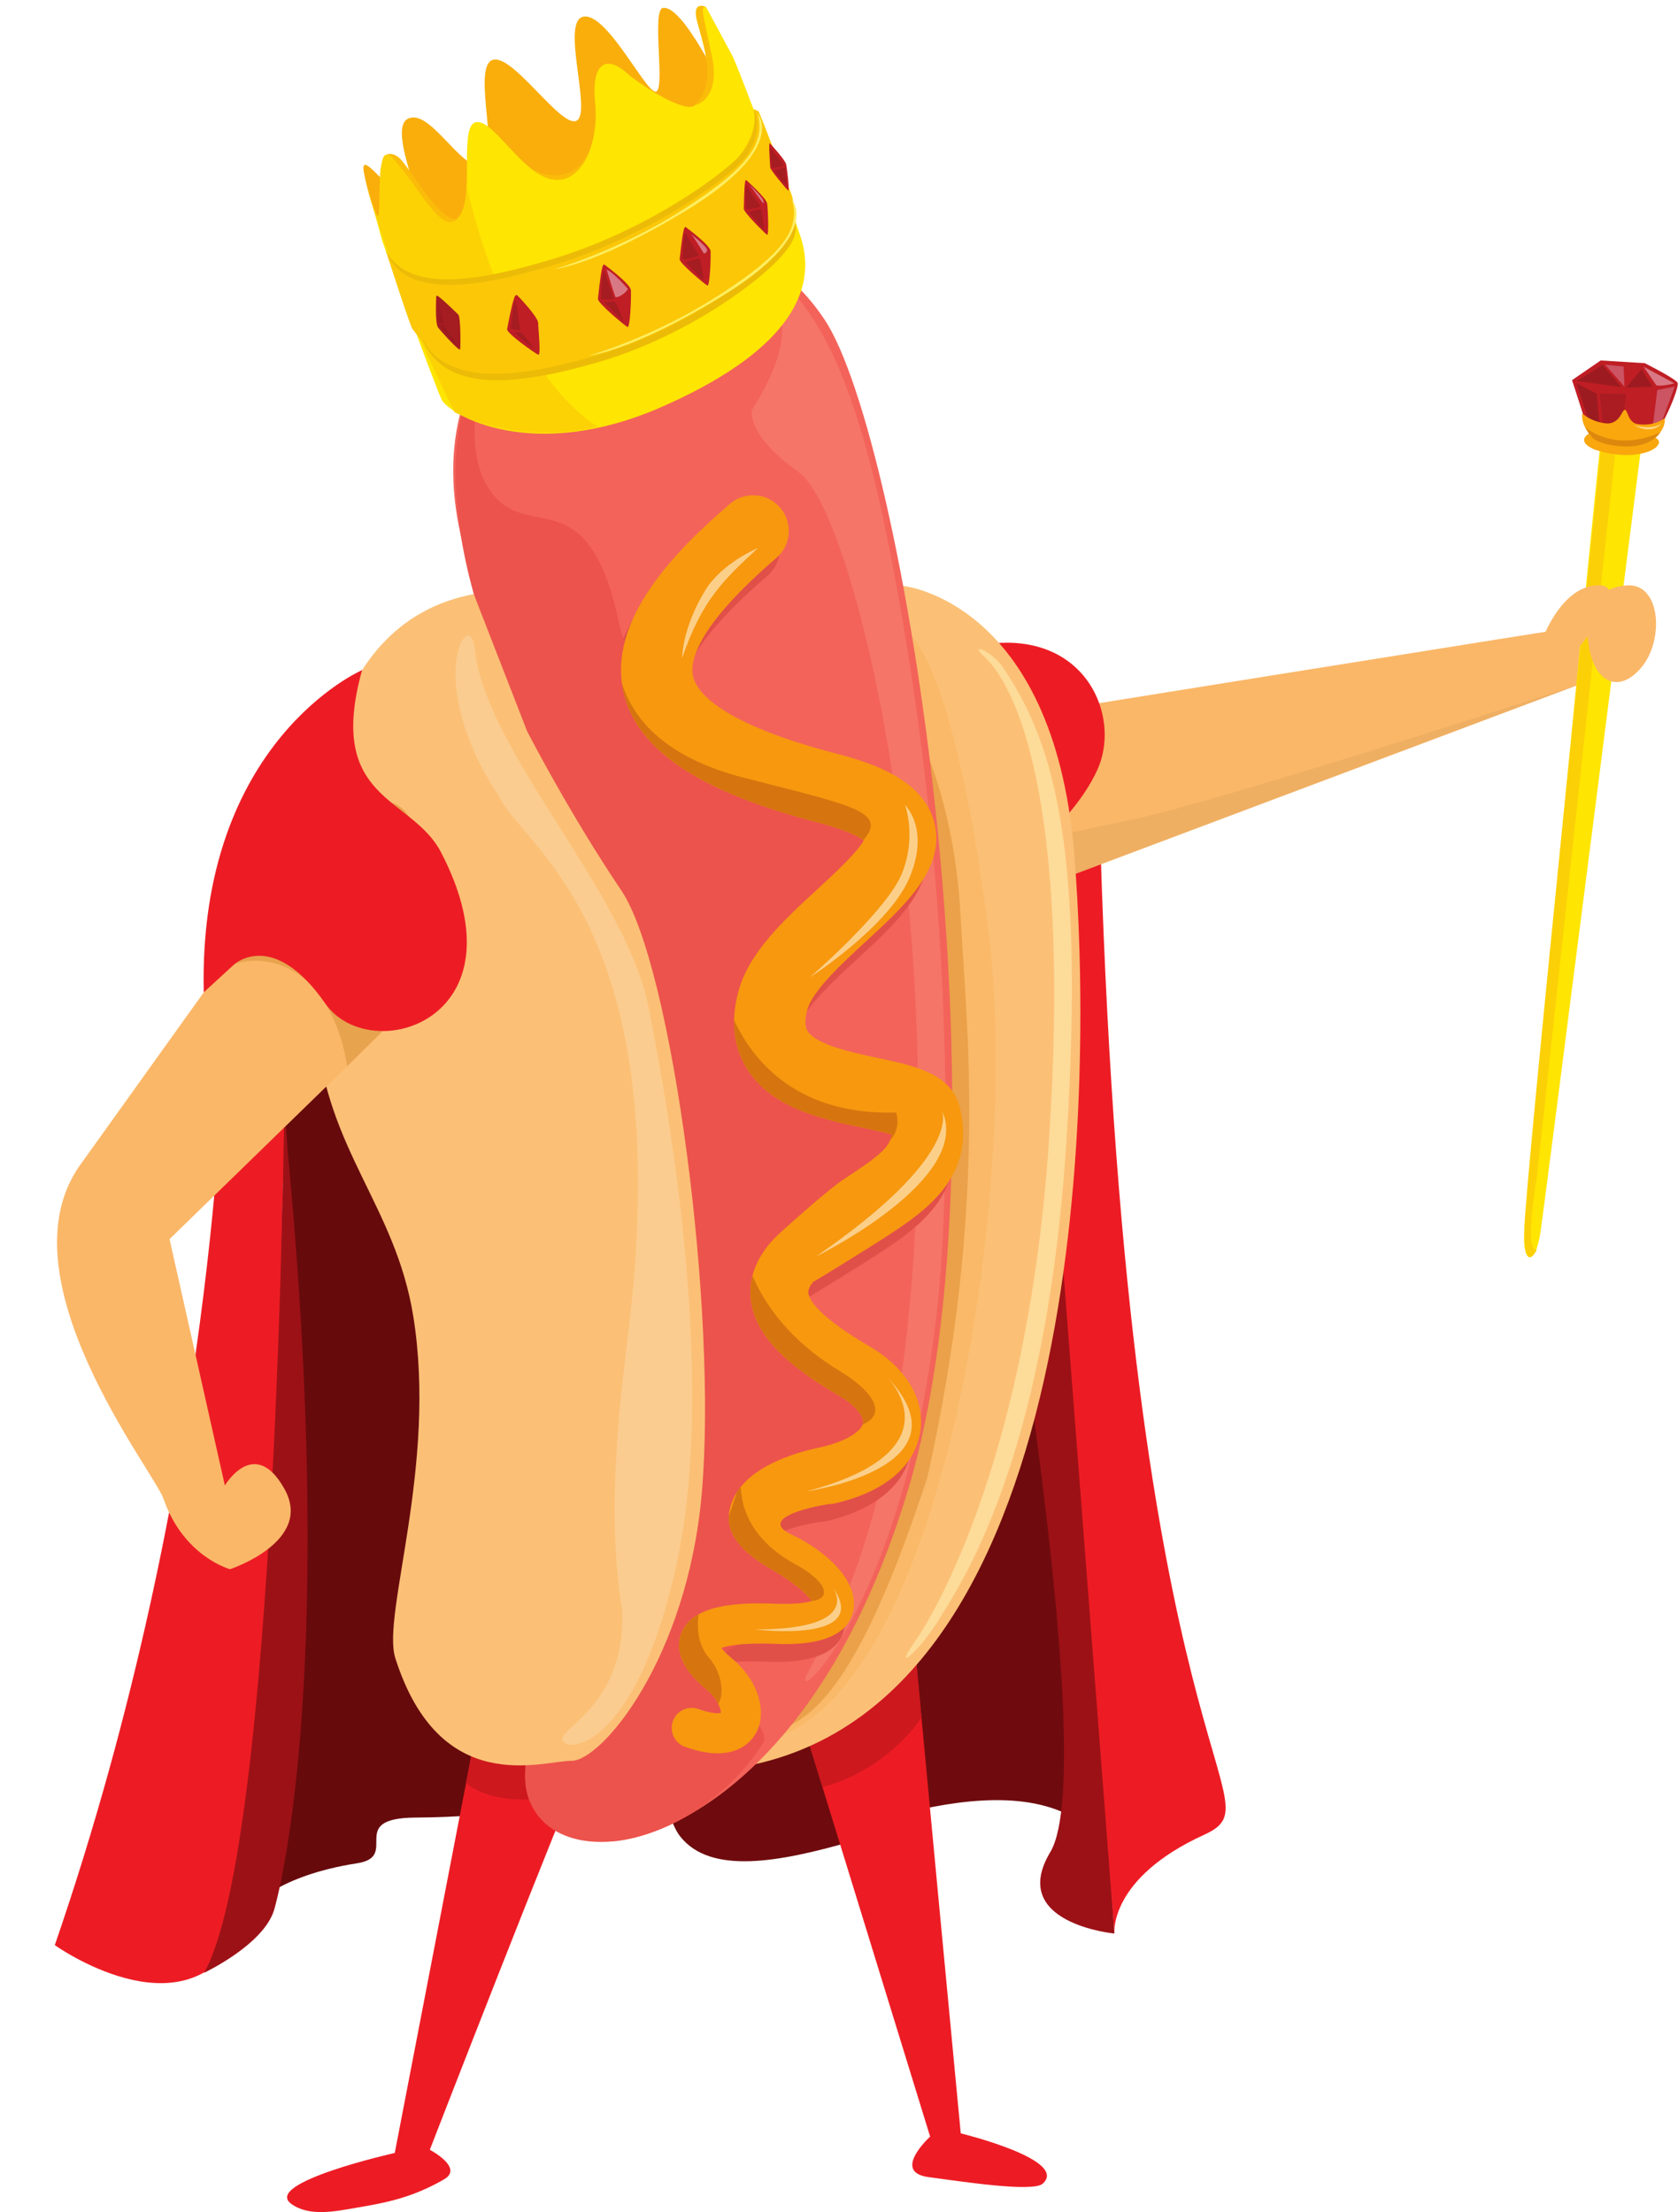
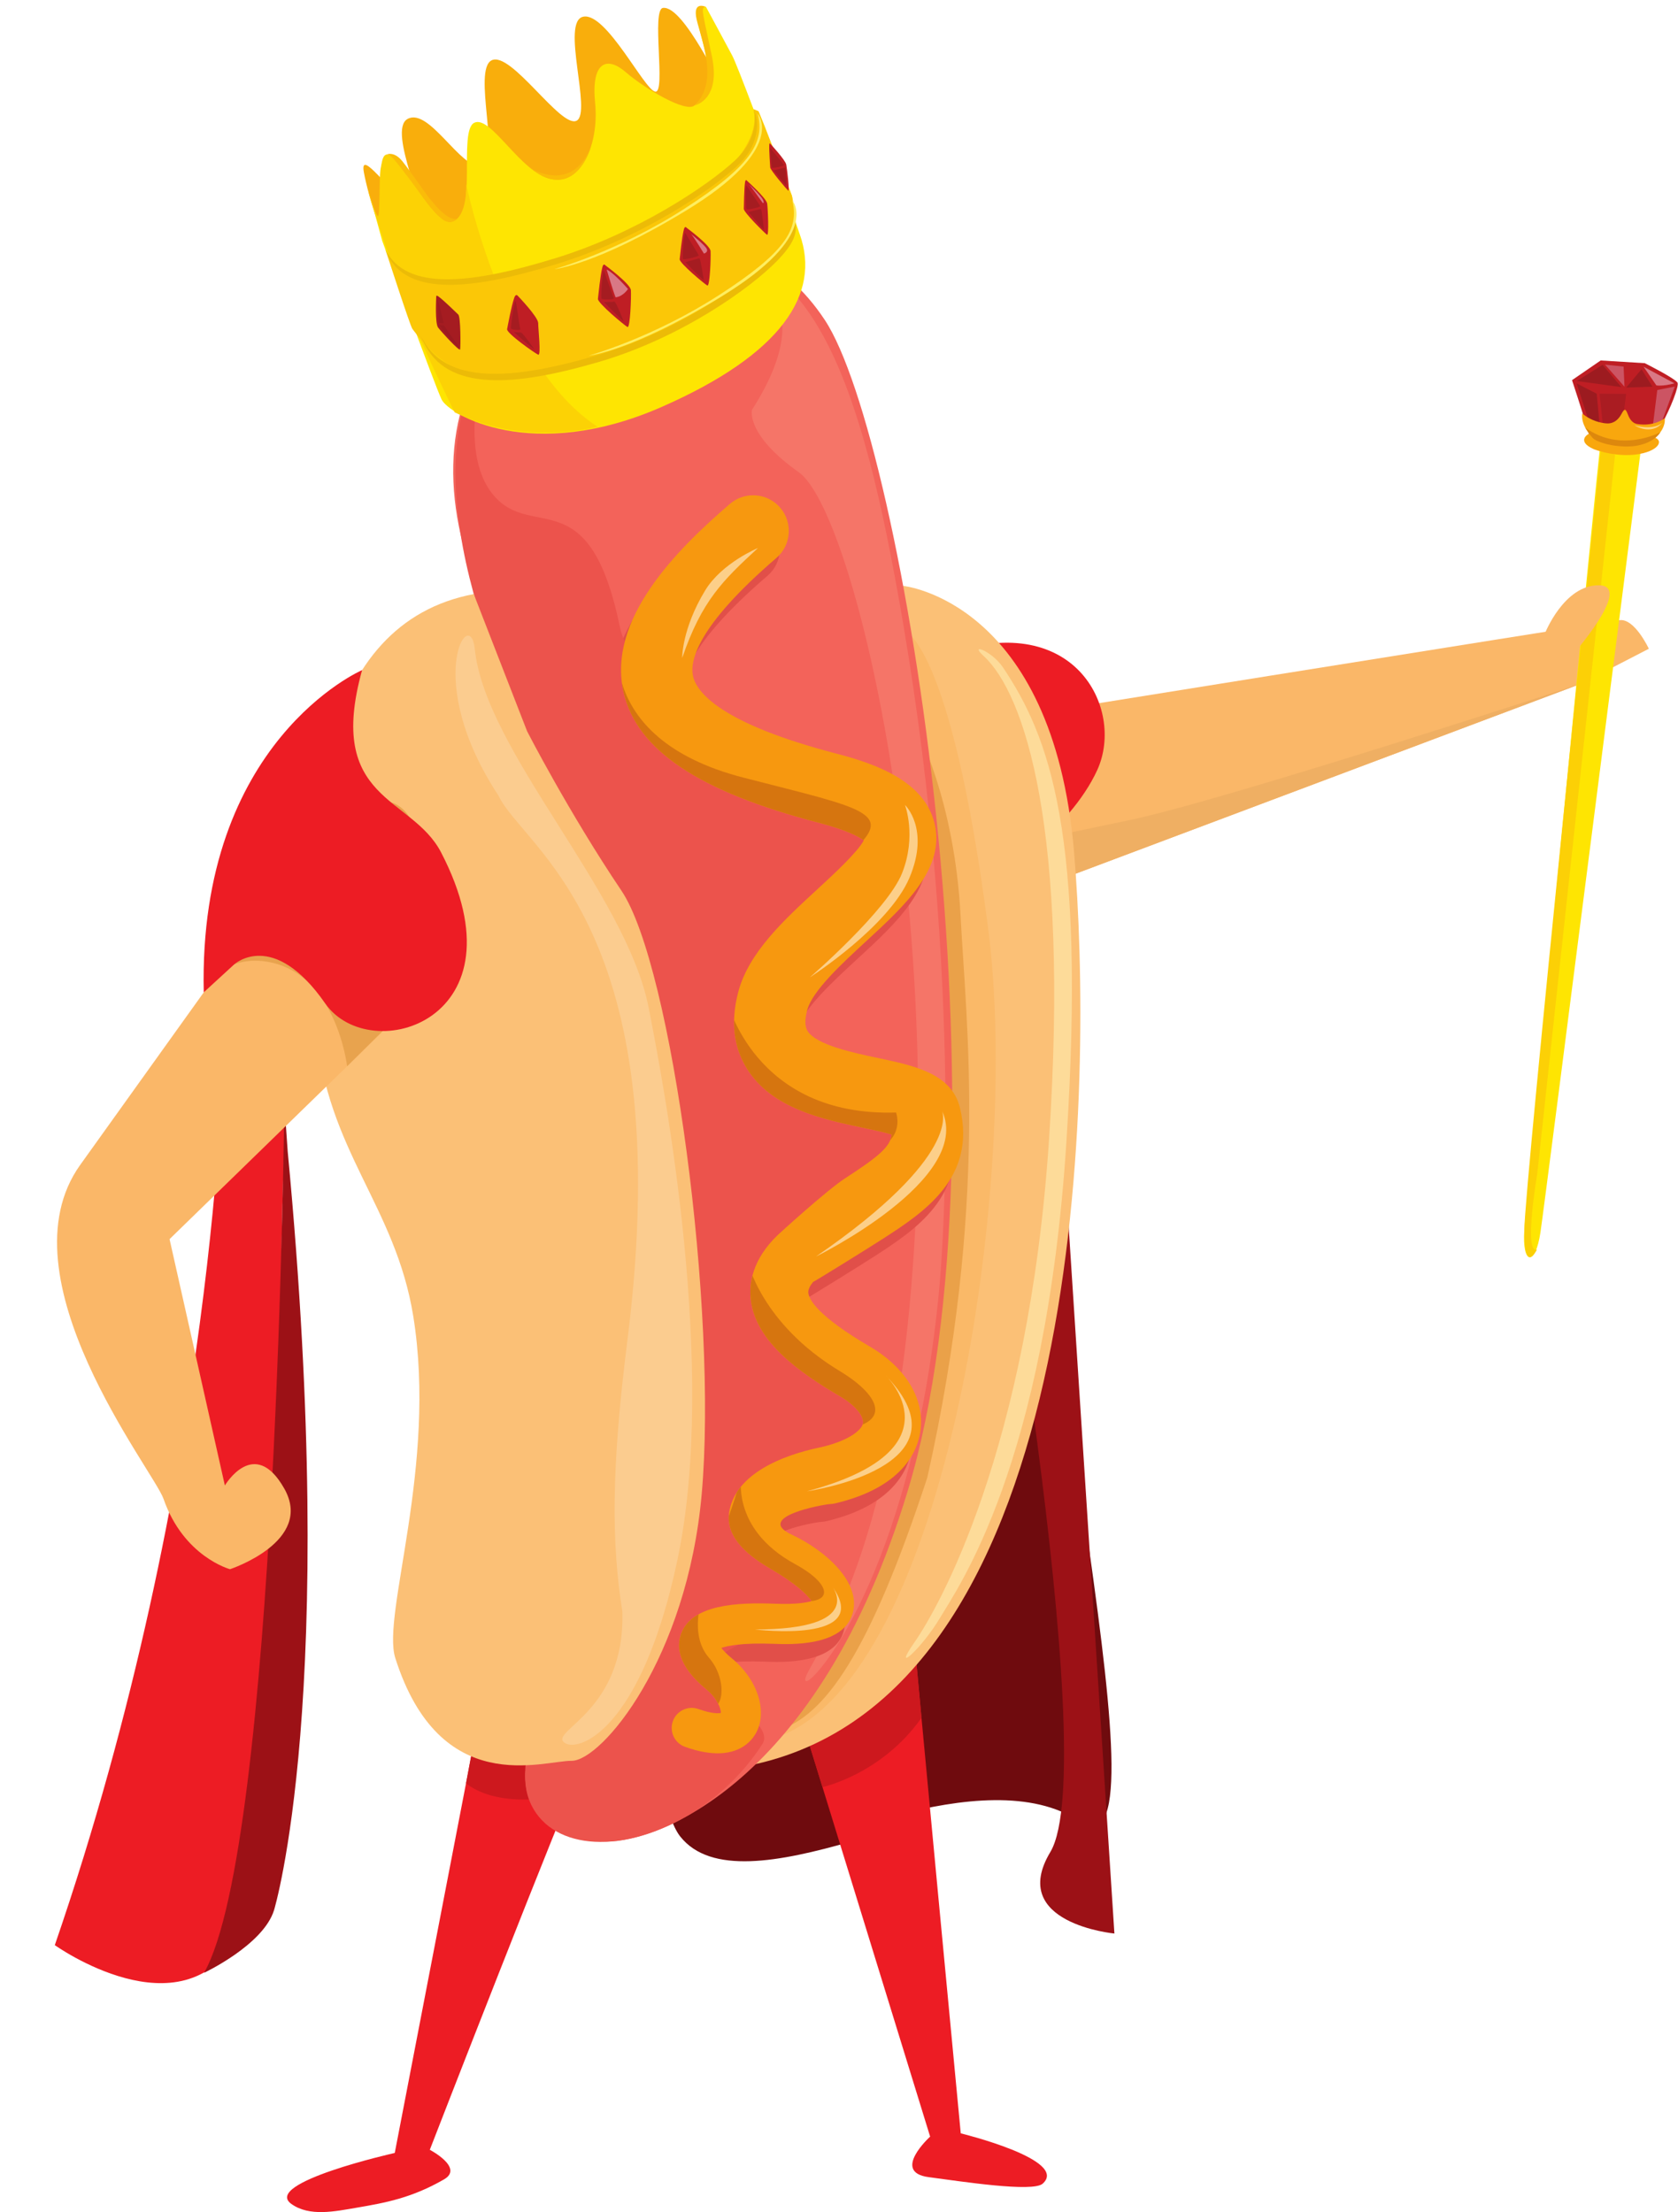
<svg xmlns="http://www.w3.org/2000/svg" height="496.4" preserveAspectRatio="xMidYMid meet" version="1.0" viewBox="-12.3 -1.3 376.6 496.4" width="376.6" zoomAndPan="magnify">
  <defs>
    <clipPath id="a">
      <path d="M 52 382 L 120 382 L 120 495.078 L 52 495.078 Z M 52 382" />
    </clipPath>
    <clipPath id="b">
      <path d="M 127 109 L 204 109 L 204 393 L 127 393 Z M 127 109" />
    </clipPath>
    <clipPath id="c">
      <path d="M 186.059 276.543 C 194.879 270.828 206.953 263.004 203.148 247.293 C 201.289 239.602 192.914 237.836 184.82 236.125 C 179.266 234.953 170.875 233.184 168.926 230.027 C 168.328 229.062 168.305 227.504 168.855 225.391 C 169.988 221.051 176.703 214.867 182.098 209.902 C 190.871 201.828 199.945 193.477 197.418 183.363 C 195.09 174.039 184.453 170.156 175.449 167.816 C 149.355 161.027 144.074 154.027 143.246 150.457 C 142.488 147.188 143.914 139.391 161.945 123.906 C 165.301 121.027 165.684 115.977 162.805 112.625 C 159.926 109.273 154.875 108.891 151.523 111.766 C 139.469 122.117 123.883 137.762 127.66 154.066 C 130.66 167.027 144.566 176.316 171.426 183.301 C 177.883 184.98 180.547 186.508 181.559 187.27 C 180.176 189.926 174.676 194.988 171.266 198.133 C 163.609 205.176 155.695 212.461 153.375 221.348 C 151.676 227.859 152.328 233.609 155.316 238.441 C 160.871 247.426 172.316 249.84 181.516 251.781 C 183.441 252.188 186.074 252.742 187.816 253.262 C 187.566 255.953 184.984 258.172 177.355 263.113 C 173.25 265.773 162.516 275.578 162.273 275.812 C 156.5 281.34 155.789 286.766 156.207 290.344 C 157.312 299.75 167.027 306.621 176.387 312.109 C 179.945 314.191 181.602 316.656 181.398 318.012 C 181.16 319.605 178.172 321.969 172.18 323.391 C 170.344 323.824 153.02 326.883 151.352 338.094 C 150.465 344.066 156.355 348.23 160.855 350.844 C 166.387 354.055 168.93 356.609 169.891 357.961 C 168.754 358.309 166.359 358.75 161.695 358.57 C 153.172 358.242 143.07 358.711 140.594 365.25 C 139.551 368 139.684 372.406 146.238 377.77 C 148.719 379.805 149.516 382.18 149.492 383.074 C 148.996 383.18 147.531 383.305 144.473 382.203 C 142.133 381.363 139.555 382.578 138.715 384.918 C 137.879 387.258 139.094 389.836 141.43 390.676 C 144.629 391.824 147.227 392.207 149.336 392.121 C 154.234 391.926 156.461 389.191 157.32 387.672 C 160.07 382.82 157.754 375.57 151.938 370.809 C 150.754 369.836 150.023 369.047 149.598 368.492 C 150.973 368.004 154.242 367.293 161.352 367.562 C 165.199 367.711 176.906 368.16 179.059 360.738 C 181.055 353.848 173.066 346.652 165.375 343.059 C 156.844 339.07 172.621 336.266 173.934 336.211 C 174.344 336.195 174.762 336.141 175.18 336.039 C 190.215 332.473 193.582 324.422 194.254 319.938 C 195.324 312.781 191.102 305.66 182.961 300.891 C 171.352 294.09 169.305 290.414 169.117 288.828 C 169.027 288.059 169.535 287.164 170.191 286.355 C 170.359 286.359 182.465 278.867 186.059 276.543 Z M 186.059 276.543" />
    </clipPath>
    <clipPath id="d">
      <path d="M 127 139 L 184 139 L 184 193 L 127 193 Z M 127 139" />
    </clipPath>
    <clipPath id="e">
      <path d="M 186.059 276.543 C 194.879 270.828 206.953 263.004 203.148 247.293 C 201.289 239.602 192.914 237.836 184.82 236.125 C 179.266 234.953 170.875 233.184 168.926 230.027 C 168.328 229.062 168.305 227.504 168.855 225.391 C 169.988 221.051 176.703 214.867 182.098 209.902 C 190.871 201.828 199.945 193.477 197.418 183.363 C 195.09 174.039 184.453 170.156 175.449 167.816 C 149.355 161.027 144.074 154.027 143.246 150.457 C 142.488 147.188 143.914 139.391 161.945 123.906 C 165.301 121.027 165.684 115.977 162.805 112.625 C 159.926 109.273 154.875 108.891 151.523 111.766 C 139.469 122.117 123.883 137.762 127.66 154.066 C 130.66 167.027 144.566 176.316 171.426 183.301 C 177.883 184.98 180.547 186.508 181.559 187.27 C 180.176 189.926 174.676 194.988 171.266 198.133 C 163.609 205.176 155.695 212.461 153.375 221.348 C 151.676 227.859 152.328 233.609 155.316 238.441 C 160.871 247.426 172.316 249.84 181.516 251.781 C 183.441 252.188 186.074 252.742 187.816 253.262 C 187.566 255.953 184.984 258.172 177.355 263.113 C 173.25 265.773 162.516 275.578 162.273 275.812 C 156.5 281.34 155.789 286.766 156.207 290.344 C 157.312 299.75 167.027 306.621 176.387 312.109 C 179.945 314.191 181.602 316.656 181.398 318.012 C 181.16 319.605 178.172 321.969 172.18 323.391 C 170.344 323.824 153.02 326.883 151.352 338.094 C 150.465 344.066 156.355 348.23 160.855 350.844 C 166.387 354.055 168.93 356.609 169.891 357.961 C 168.754 358.309 166.359 358.75 161.695 358.57 C 153.172 358.242 143.07 358.711 140.594 365.25 C 139.551 368 139.684 372.406 146.238 377.77 C 148.719 379.805 149.516 382.18 149.492 383.074 C 148.996 383.18 147.531 383.305 144.473 382.203 C 142.133 381.363 139.555 382.578 138.715 384.918 C 137.879 387.258 139.094 389.836 141.43 390.676 C 144.629 391.824 147.227 392.207 149.336 392.121 C 154.234 391.926 156.461 389.191 157.32 387.672 C 160.07 382.82 157.754 375.57 151.938 370.809 C 150.754 369.836 150.023 369.047 149.598 368.492 C 150.973 368.004 154.242 367.293 161.352 367.562 C 165.199 367.711 176.906 368.16 179.059 360.738 C 181.055 353.848 173.066 346.652 165.375 343.059 C 156.844 339.07 172.621 336.266 173.934 336.211 C 174.344 336.195 174.762 336.141 175.18 336.039 C 190.215 332.473 193.582 324.422 194.254 319.938 C 195.324 312.781 191.102 305.66 182.961 300.891 C 171.352 294.09 169.305 290.414 169.117 288.828 C 169.027 288.059 169.535 287.164 170.191 286.355 C 170.359 286.359 182.465 278.867 186.059 276.543 Z M 186.059 276.543" />
    </clipPath>
    <clipPath id="f">
      <path d="M 150 223 L 190 223 L 190 259 L 150 259 Z M 150 223" />
    </clipPath>
    <clipPath id="g">
      <path d="M 186.059 276.543 C 194.879 270.828 206.953 263.004 203.148 247.293 C 201.289 239.602 192.914 237.836 184.82 236.125 C 179.266 234.953 170.875 233.184 168.926 230.027 C 168.328 229.062 168.305 227.504 168.855 225.391 C 169.988 221.051 176.703 214.867 182.098 209.902 C 190.871 201.828 199.945 193.477 197.418 183.363 C 195.09 174.039 184.453 170.156 175.449 167.816 C 149.355 161.027 144.074 154.027 143.246 150.457 C 142.488 147.188 143.914 139.391 161.945 123.906 C 165.301 121.027 165.684 115.977 162.805 112.625 C 159.926 109.273 154.875 108.891 151.523 111.766 C 139.469 122.117 123.883 137.762 127.66 154.066 C 130.66 167.027 144.566 176.316 171.426 183.301 C 177.883 184.98 180.547 186.508 181.559 187.27 C 180.176 189.926 174.676 194.988 171.266 198.133 C 163.609 205.176 155.695 212.461 153.375 221.348 C 151.676 227.859 152.328 233.609 155.316 238.441 C 160.871 247.426 172.316 249.84 181.516 251.781 C 183.441 252.188 186.074 252.742 187.816 253.262 C 187.566 255.953 184.984 258.172 177.355 263.113 C 173.25 265.773 162.516 275.578 162.273 275.812 C 156.5 281.34 155.789 286.766 156.207 290.344 C 157.312 299.75 167.027 306.621 176.387 312.109 C 179.945 314.191 181.602 316.656 181.398 318.012 C 181.16 319.605 178.172 321.969 172.18 323.391 C 170.344 323.824 153.02 326.883 151.352 338.094 C 150.465 344.066 156.355 348.23 160.855 350.844 C 166.387 354.055 168.93 356.609 169.891 357.961 C 168.754 358.309 166.359 358.75 161.695 358.57 C 153.172 358.242 143.07 358.711 140.594 365.25 C 139.551 368 139.684 372.406 146.238 377.77 C 148.719 379.805 149.516 382.18 149.492 383.074 C 148.996 383.18 147.531 383.305 144.473 382.203 C 142.133 381.363 139.555 382.578 138.715 384.918 C 137.879 387.258 139.094 389.836 141.43 390.676 C 144.629 391.824 147.227 392.207 149.336 392.121 C 154.234 391.926 156.461 389.191 157.32 387.672 C 160.07 382.82 157.754 375.57 151.938 370.809 C 150.754 369.836 150.023 369.047 149.598 368.492 C 150.973 368.004 154.242 367.293 161.352 367.562 C 165.199 367.711 176.906 368.16 179.059 360.738 C 181.055 353.848 173.066 346.652 165.375 343.059 C 156.844 339.07 172.621 336.266 173.934 336.211 C 174.344 336.195 174.762 336.141 175.18 336.039 C 190.215 332.473 193.582 324.422 194.254 319.938 C 195.324 312.781 191.102 305.66 182.961 300.891 C 171.352 294.09 169.305 290.414 169.117 288.828 C 169.027 288.059 169.535 287.164 170.191 286.355 C 170.359 286.359 182.465 278.867 186.059 276.543 Z M 186.059 276.543" />
    </clipPath>
    <clipPath id="h">
      <path d="M 155 281 L 185 281 L 185 320 L 155 320 Z M 155 281" />
    </clipPath>
    <clipPath id="i">
      <path d="M 186.059 276.543 C 194.879 270.828 206.953 263.004 203.148 247.293 C 201.289 239.602 192.914 237.836 184.82 236.125 C 179.266 234.953 170.875 233.184 168.926 230.027 C 168.328 229.062 168.305 227.504 168.855 225.391 C 169.988 221.051 176.703 214.867 182.098 209.902 C 190.871 201.828 199.945 193.477 197.418 183.363 C 195.09 174.039 184.453 170.156 175.449 167.816 C 149.355 161.027 144.074 154.027 143.246 150.457 C 142.488 147.188 143.914 139.391 161.945 123.906 C 165.301 121.027 165.684 115.977 162.805 112.625 C 159.926 109.273 154.875 108.891 151.523 111.766 C 139.469 122.117 123.883 137.762 127.66 154.066 C 130.66 167.027 144.566 176.316 171.426 183.301 C 177.883 184.98 180.547 186.508 181.559 187.27 C 180.176 189.926 174.676 194.988 171.266 198.133 C 163.609 205.176 155.695 212.461 153.375 221.348 C 151.676 227.859 152.328 233.609 155.316 238.441 C 160.871 247.426 172.316 249.84 181.516 251.781 C 183.441 252.188 186.074 252.742 187.816 253.262 C 187.566 255.953 184.984 258.172 177.355 263.113 C 173.25 265.773 162.516 275.578 162.273 275.812 C 156.5 281.34 155.789 286.766 156.207 290.344 C 157.312 299.75 167.027 306.621 176.387 312.109 C 179.945 314.191 181.602 316.656 181.398 318.012 C 181.16 319.605 178.172 321.969 172.18 323.391 C 170.344 323.824 153.02 326.883 151.352 338.094 C 150.465 344.066 156.355 348.23 160.855 350.844 C 166.387 354.055 168.93 356.609 169.891 357.961 C 168.754 358.309 166.359 358.75 161.695 358.57 C 153.172 358.242 143.07 358.711 140.594 365.25 C 139.551 368 139.684 372.406 146.238 377.77 C 148.719 379.805 149.516 382.18 149.492 383.074 C 148.996 383.18 147.531 383.305 144.473 382.203 C 142.133 381.363 139.555 382.578 138.715 384.918 C 137.879 387.258 139.094 389.836 141.43 390.676 C 144.629 391.824 147.227 392.207 149.336 392.121 C 154.234 391.926 156.461 389.191 157.32 387.672 C 160.07 382.82 157.754 375.57 151.938 370.809 C 150.754 369.836 150.023 369.047 149.598 368.492 C 150.973 368.004 154.242 367.293 161.352 367.562 C 165.199 367.711 176.906 368.16 179.059 360.738 C 181.055 353.848 173.066 346.652 165.375 343.059 C 156.844 339.07 172.621 336.266 173.934 336.211 C 174.344 336.195 174.762 336.141 175.18 336.039 C 190.215 332.473 193.582 324.422 194.254 319.938 C 195.324 312.781 191.102 305.66 182.961 300.891 C 171.352 294.09 169.305 290.414 169.117 288.828 C 169.027 288.059 169.535 287.164 170.191 286.355 C 170.359 286.359 182.465 278.867 186.059 276.543 Z M 186.059 276.543" />
    </clipPath>
    <clipPath id="j">
      <path d="M 149 329 L 173 329 L 173 359 L 149 359 Z M 149 329" />
    </clipPath>
    <clipPath id="k">
      <path d="M 186.059 276.543 C 194.879 270.828 206.953 263.004 203.148 247.293 C 201.289 239.602 192.914 237.836 184.82 236.125 C 179.266 234.953 170.875 233.184 168.926 230.027 C 168.328 229.062 168.305 227.504 168.855 225.391 C 169.988 221.051 176.703 214.867 182.098 209.902 C 190.871 201.828 199.945 193.477 197.418 183.363 C 195.09 174.039 184.453 170.156 175.449 167.816 C 149.355 161.027 144.074 154.027 143.246 150.457 C 142.488 147.188 143.914 139.391 161.945 123.906 C 165.301 121.027 165.684 115.977 162.805 112.625 C 159.926 109.273 154.875 108.891 151.523 111.766 C 139.469 122.117 123.883 137.762 127.66 154.066 C 130.66 167.027 144.566 176.316 171.426 183.301 C 177.883 184.98 180.547 186.508 181.559 187.27 C 180.176 189.926 174.676 194.988 171.266 198.133 C 163.609 205.176 155.695 212.461 153.375 221.348 C 151.676 227.859 152.328 233.609 155.316 238.441 C 160.871 247.426 172.316 249.84 181.516 251.781 C 183.441 252.188 186.074 252.742 187.816 253.262 C 187.566 255.953 184.984 258.172 177.355 263.113 C 173.25 265.773 162.516 275.578 162.273 275.812 C 156.5 281.34 155.789 286.766 156.207 290.344 C 157.312 299.75 167.027 306.621 176.387 312.109 C 179.945 314.191 181.602 316.656 181.398 318.012 C 181.16 319.605 178.172 321.969 172.18 323.391 C 170.344 323.824 153.02 326.883 151.352 338.094 C 150.465 344.066 156.355 348.23 160.855 350.844 C 166.387 354.055 168.93 356.609 169.891 357.961 C 168.754 358.309 166.359 358.75 161.695 358.57 C 153.172 358.242 143.07 358.711 140.594 365.25 C 139.551 368 139.684 372.406 146.238 377.77 C 148.719 379.805 149.516 382.18 149.492 383.074 C 148.996 383.18 147.531 383.305 144.473 382.203 C 142.133 381.363 139.555 382.578 138.715 384.918 C 137.879 387.258 139.094 389.836 141.43 390.676 C 144.629 391.824 147.227 392.207 149.336 392.121 C 154.234 391.926 156.461 389.191 157.32 387.672 C 160.07 382.82 157.754 375.57 151.938 370.809 C 150.754 369.836 150.023 369.047 149.598 368.492 C 150.973 368.004 154.242 367.293 161.352 367.562 C 165.199 367.711 176.906 368.16 179.059 360.738 C 181.055 353.848 173.066 346.652 165.375 343.059 C 156.844 339.07 172.621 336.266 173.934 336.211 C 174.344 336.195 174.762 336.141 175.18 336.039 C 190.215 332.473 193.582 324.422 194.254 319.938 C 195.324 312.781 191.102 305.66 182.961 300.891 C 171.352 294.09 169.305 290.414 169.117 288.828 C 169.027 288.059 169.535 287.164 170.191 286.355 C 170.359 286.359 182.465 278.867 186.059 276.543 Z M 186.059 276.543" />
    </clipPath>
    <clipPath id="l">
      <path d="M 137 356 L 150 356 L 150 383 L 137 383 Z M 137 356" />
    </clipPath>
    <clipPath id="m">
      <path d="M 186.059 276.543 C 194.879 270.828 206.953 263.004 203.148 247.293 C 201.289 239.602 192.914 237.836 184.82 236.125 C 179.266 234.953 170.875 233.184 168.926 230.027 C 168.328 229.062 168.305 227.504 168.855 225.391 C 169.988 221.051 176.703 214.867 182.098 209.902 C 190.871 201.828 199.945 193.477 197.418 183.363 C 195.09 174.039 184.453 170.156 175.449 167.816 C 149.355 161.027 144.074 154.027 143.246 150.457 C 142.488 147.188 143.914 139.391 161.945 123.906 C 165.301 121.027 165.684 115.977 162.805 112.625 C 159.926 109.273 154.875 108.891 151.523 111.766 C 139.469 122.117 123.883 137.762 127.66 154.066 C 130.66 167.027 144.566 176.316 171.426 183.301 C 177.883 184.98 180.547 186.508 181.559 187.27 C 180.176 189.926 174.676 194.988 171.266 198.133 C 163.609 205.176 155.695 212.461 153.375 221.348 C 151.676 227.859 152.328 233.609 155.316 238.441 C 160.871 247.426 172.316 249.84 181.516 251.781 C 183.441 252.188 186.074 252.742 187.816 253.262 C 187.566 255.953 184.984 258.172 177.355 263.113 C 173.25 265.773 162.516 275.578 162.273 275.812 C 156.5 281.34 155.789 286.766 156.207 290.344 C 157.312 299.75 167.027 306.621 176.387 312.109 C 179.945 314.191 181.602 316.656 181.398 318.012 C 181.16 319.605 178.172 321.969 172.18 323.391 C 170.344 323.824 153.02 326.883 151.352 338.094 C 150.465 344.066 156.355 348.23 160.855 350.844 C 166.387 354.055 168.93 356.609 169.891 357.961 C 168.754 358.309 166.359 358.75 161.695 358.57 C 153.172 358.242 143.07 358.711 140.594 365.25 C 139.551 368 139.684 372.406 146.238 377.77 C 148.719 379.805 149.516 382.18 149.492 383.074 C 148.996 383.18 147.531 383.305 144.473 382.203 C 142.133 381.363 139.555 382.578 138.715 384.918 C 137.879 387.258 139.094 389.836 141.43 390.676 C 144.629 391.824 147.227 392.207 149.336 392.121 C 154.234 391.926 156.461 389.191 157.32 387.672 C 160.07 382.82 157.754 375.57 151.938 370.809 C 150.754 369.836 150.023 369.047 149.598 368.492 C 150.973 368.004 154.242 367.293 161.352 367.562 C 165.199 367.711 176.906 368.16 179.059 360.738 C 181.055 353.848 173.066 346.652 165.375 343.059 C 156.844 339.07 172.621 336.266 173.934 336.211 C 174.344 336.195 174.762 336.141 175.18 336.039 C 190.215 332.473 193.582 324.422 194.254 319.938 C 195.324 312.781 191.102 305.66 182.961 300.891 C 171.352 294.09 169.305 290.414 169.117 288.828 C 169.027 288.059 169.535 287.164 170.191 286.355 C 170.359 286.359 182.465 278.867 186.059 276.543 Z M 186.059 276.543" />
    </clipPath>
    <clipPath id="n">
      <path d="M 140 121 L 158 121 L 158 147 L 140 147 Z M 140 121" />
    </clipPath>
    <clipPath id="o">
      <path d="M 186.059 276.543 C 194.879 270.828 206.953 263.004 203.148 247.293 C 201.289 239.602 192.914 237.836 184.82 236.125 C 179.266 234.953 170.875 233.184 168.926 230.027 C 168.328 229.062 168.305 227.504 168.855 225.391 C 169.988 221.051 176.703 214.867 182.098 209.902 C 190.871 201.828 199.945 193.477 197.418 183.363 C 195.09 174.039 184.453 170.156 175.449 167.816 C 149.355 161.027 144.074 154.027 143.246 150.457 C 142.488 147.188 143.914 139.391 161.945 123.906 C 165.301 121.027 165.684 115.977 162.805 112.625 C 159.926 109.273 154.875 108.891 151.523 111.766 C 139.469 122.117 123.883 137.762 127.66 154.066 C 130.66 167.027 144.566 176.316 171.426 183.301 C 177.883 184.98 180.547 186.508 181.559 187.27 C 180.176 189.926 174.676 194.988 171.266 198.133 C 163.609 205.176 155.695 212.461 153.375 221.348 C 151.676 227.859 152.328 233.609 155.316 238.441 C 160.871 247.426 172.316 249.84 181.516 251.781 C 183.441 252.188 186.074 252.742 187.816 253.262 C 187.566 255.953 184.984 258.172 177.355 263.113 C 173.25 265.773 162.516 275.578 162.273 275.812 C 156.5 281.34 155.789 286.766 156.207 290.344 C 157.312 299.75 167.027 306.621 176.387 312.109 C 179.945 314.191 181.602 316.656 181.398 318.012 C 181.16 319.605 178.172 321.969 172.18 323.391 C 170.344 323.824 153.02 326.883 151.352 338.094 C 150.465 344.066 156.355 348.23 160.855 350.844 C 166.387 354.055 168.93 356.609 169.891 357.961 C 168.754 358.309 166.359 358.75 161.695 358.57 C 153.172 358.242 143.07 358.711 140.594 365.25 C 139.551 368 139.684 372.406 146.238 377.77 C 148.719 379.805 149.516 382.18 149.492 383.074 C 148.996 383.18 147.531 383.305 144.473 382.203 C 142.133 381.363 139.555 382.578 138.715 384.918 C 137.879 387.258 139.094 389.836 141.43 390.676 C 144.629 391.824 147.227 392.207 149.336 392.121 C 154.234 391.926 156.461 389.191 157.32 387.672 C 160.07 382.82 157.754 375.57 151.938 370.809 C 150.754 369.836 150.023 369.047 149.598 368.492 C 150.973 368.004 154.242 367.293 161.352 367.562 C 165.199 367.711 176.906 368.16 179.059 360.738 C 181.055 353.848 173.066 346.652 165.375 343.059 C 156.844 339.07 172.621 336.266 173.934 336.211 C 174.344 336.195 174.762 336.141 175.18 336.039 C 190.215 332.473 193.582 324.422 194.254 319.938 C 195.324 312.781 191.102 305.66 182.961 300.891 C 171.352 294.09 169.305 290.414 169.117 288.828 C 169.027 288.059 169.535 287.164 170.191 286.355 C 170.359 286.359 182.465 278.867 186.059 276.543 Z M 186.059 276.543" />
    </clipPath>
    <clipPath id="p">
      <path d="M 169 179 L 194 179 L 194 219 L 169 219 Z M 169 179" />
    </clipPath>
    <clipPath id="q">
      <path d="M 186.059 276.543 C 194.879 270.828 206.953 263.004 203.148 247.293 C 201.289 239.602 192.914 237.836 184.82 236.125 C 179.266 234.953 170.875 233.184 168.926 230.027 C 168.328 229.062 168.305 227.504 168.855 225.391 C 169.988 221.051 176.703 214.867 182.098 209.902 C 190.871 201.828 199.945 193.477 197.418 183.363 C 195.09 174.039 184.453 170.156 175.449 167.816 C 149.355 161.027 144.074 154.027 143.246 150.457 C 142.488 147.188 143.914 139.391 161.945 123.906 C 165.301 121.027 165.684 115.977 162.805 112.625 C 159.926 109.273 154.875 108.891 151.523 111.766 C 139.469 122.117 123.883 137.762 127.66 154.066 C 130.66 167.027 144.566 176.316 171.426 183.301 C 177.883 184.98 180.547 186.508 181.559 187.27 C 180.176 189.926 174.676 194.988 171.266 198.133 C 163.609 205.176 155.695 212.461 153.375 221.348 C 151.676 227.859 152.328 233.609 155.316 238.441 C 160.871 247.426 172.316 249.84 181.516 251.781 C 183.441 252.188 186.074 252.742 187.816 253.262 C 187.566 255.953 184.984 258.172 177.355 263.113 C 173.25 265.773 162.516 275.578 162.273 275.812 C 156.5 281.34 155.789 286.766 156.207 290.344 C 157.312 299.75 167.027 306.621 176.387 312.109 C 179.945 314.191 181.602 316.656 181.398 318.012 C 181.16 319.605 178.172 321.969 172.18 323.391 C 170.344 323.824 153.02 326.883 151.352 338.094 C 150.465 344.066 156.355 348.23 160.855 350.844 C 166.387 354.055 168.93 356.609 169.891 357.961 C 168.754 358.309 166.359 358.75 161.695 358.57 C 153.172 358.242 143.07 358.711 140.594 365.25 C 139.551 368 139.684 372.406 146.238 377.77 C 148.719 379.805 149.516 382.18 149.492 383.074 C 148.996 383.18 147.531 383.305 144.473 382.203 C 142.133 381.363 139.555 382.578 138.715 384.918 C 137.879 387.258 139.094 389.836 141.43 390.676 C 144.629 391.824 147.227 392.207 149.336 392.121 C 154.234 391.926 156.461 389.191 157.32 387.672 C 160.07 382.82 157.754 375.57 151.938 370.809 C 150.754 369.836 150.023 369.047 149.598 368.492 C 150.973 368.004 154.242 367.293 161.352 367.562 C 165.199 367.711 176.906 368.16 179.059 360.738 C 181.055 353.848 173.066 346.652 165.375 343.059 C 156.844 339.07 172.621 336.266 173.934 336.211 C 174.344 336.195 174.762 336.141 175.18 336.039 C 190.215 332.473 193.582 324.422 194.254 319.938 C 195.324 312.781 191.102 305.66 182.961 300.891 C 171.352 294.09 169.305 290.414 169.117 288.828 C 169.027 288.059 169.535 287.164 170.191 286.355 C 170.359 286.359 182.465 278.867 186.059 276.543 Z M 186.059 276.543" />
    </clipPath>
    <clipPath id="r">
      <path d="M 170 248 L 201 248 L 201 281 L 170 281 Z M 170 248" />
    </clipPath>
    <clipPath id="s">
      <path d="M 186.059 276.543 C 194.879 270.828 206.953 263.004 203.148 247.293 C 201.289 239.602 192.914 237.836 184.82 236.125 C 179.266 234.953 170.875 233.184 168.926 230.027 C 168.328 229.062 168.305 227.504 168.855 225.391 C 169.988 221.051 176.703 214.867 182.098 209.902 C 190.871 201.828 199.945 193.477 197.418 183.363 C 195.09 174.039 184.453 170.156 175.449 167.816 C 149.355 161.027 144.074 154.027 143.246 150.457 C 142.488 147.188 143.914 139.391 161.945 123.906 C 165.301 121.027 165.684 115.977 162.805 112.625 C 159.926 109.273 154.875 108.891 151.523 111.766 C 139.469 122.117 123.883 137.762 127.66 154.066 C 130.66 167.027 144.566 176.316 171.426 183.301 C 177.883 184.98 180.547 186.508 181.559 187.27 C 180.176 189.926 174.676 194.988 171.266 198.133 C 163.609 205.176 155.695 212.461 153.375 221.348 C 151.676 227.859 152.328 233.609 155.316 238.441 C 160.871 247.426 172.316 249.84 181.516 251.781 C 183.441 252.188 186.074 252.742 187.816 253.262 C 187.566 255.953 184.984 258.172 177.355 263.113 C 173.25 265.773 162.516 275.578 162.273 275.812 C 156.5 281.34 155.789 286.766 156.207 290.344 C 157.312 299.75 167.027 306.621 176.387 312.109 C 179.945 314.191 181.602 316.656 181.398 318.012 C 181.16 319.605 178.172 321.969 172.18 323.391 C 170.344 323.824 153.02 326.883 151.352 338.094 C 150.465 344.066 156.355 348.23 160.855 350.844 C 166.387 354.055 168.93 356.609 169.891 357.961 C 168.754 358.309 166.359 358.75 161.695 358.57 C 153.172 358.242 143.07 358.711 140.594 365.25 C 139.551 368 139.684 372.406 146.238 377.77 C 148.719 379.805 149.516 382.18 149.492 383.074 C 148.996 383.18 147.531 383.305 144.473 382.203 C 142.133 381.363 139.555 382.578 138.715 384.918 C 137.879 387.258 139.094 389.836 141.43 390.676 C 144.629 391.824 147.227 392.207 149.336 392.121 C 154.234 391.926 156.461 389.191 157.32 387.672 C 160.07 382.82 157.754 375.57 151.938 370.809 C 150.754 369.836 150.023 369.047 149.598 368.492 C 150.973 368.004 154.242 367.293 161.352 367.562 C 165.199 367.711 176.906 368.16 179.059 360.738 C 181.055 353.848 173.066 346.652 165.375 343.059 C 156.844 339.07 172.621 336.266 173.934 336.211 C 174.344 336.195 174.762 336.141 175.18 336.039 C 190.215 332.473 193.582 324.422 194.254 319.938 C 195.324 312.781 191.102 305.66 182.961 300.891 C 171.352 294.09 169.305 290.414 169.117 288.828 C 169.027 288.059 169.535 287.164 170.191 286.355 C 170.359 286.359 182.465 278.867 186.059 276.543 Z M 186.059 276.543" />
    </clipPath>
    <clipPath id="t">
      <path d="M 168 307 L 193 307 L 193 334 L 168 334 Z M 168 307" />
    </clipPath>
    <clipPath id="u">
      <path d="M 186.059 276.543 C 194.879 270.828 206.953 263.004 203.148 247.293 C 201.289 239.602 192.914 237.836 184.82 236.125 C 179.266 234.953 170.875 233.184 168.926 230.027 C 168.328 229.062 168.305 227.504 168.855 225.391 C 169.988 221.051 176.703 214.867 182.098 209.902 C 190.871 201.828 199.945 193.477 197.418 183.363 C 195.09 174.039 184.453 170.156 175.449 167.816 C 149.355 161.027 144.074 154.027 143.246 150.457 C 142.488 147.188 143.914 139.391 161.945 123.906 C 165.301 121.027 165.684 115.977 162.805 112.625 C 159.926 109.273 154.875 108.891 151.523 111.766 C 139.469 122.117 123.883 137.762 127.66 154.066 C 130.66 167.027 144.566 176.316 171.426 183.301 C 177.883 184.98 180.547 186.508 181.559 187.27 C 180.176 189.926 174.676 194.988 171.266 198.133 C 163.609 205.176 155.695 212.461 153.375 221.348 C 151.676 227.859 152.328 233.609 155.316 238.441 C 160.871 247.426 172.316 249.84 181.516 251.781 C 183.441 252.188 186.074 252.742 187.816 253.262 C 187.566 255.953 184.984 258.172 177.355 263.113 C 173.25 265.773 162.516 275.578 162.273 275.812 C 156.5 281.34 155.789 286.766 156.207 290.344 C 157.312 299.75 167.027 306.621 176.387 312.109 C 179.945 314.191 181.602 316.656 181.398 318.012 C 181.16 319.605 178.172 321.969 172.18 323.391 C 170.344 323.824 153.02 326.883 151.352 338.094 C 150.465 344.066 156.355 348.23 160.855 350.844 C 166.387 354.055 168.93 356.609 169.891 357.961 C 168.754 358.309 166.359 358.75 161.695 358.57 C 153.172 358.242 143.07 358.711 140.594 365.25 C 139.551 368 139.684 372.406 146.238 377.77 C 148.719 379.805 149.516 382.18 149.492 383.074 C 148.996 383.18 147.531 383.305 144.473 382.203 C 142.133 381.363 139.555 382.578 138.715 384.918 C 137.879 387.258 139.094 389.836 141.43 390.676 C 144.629 391.824 147.227 392.207 149.336 392.121 C 154.234 391.926 156.461 389.191 157.32 387.672 C 160.07 382.82 157.754 375.57 151.938 370.809 C 150.754 369.836 150.023 369.047 149.598 368.492 C 150.973 368.004 154.242 367.293 161.352 367.562 C 165.199 367.711 176.906 368.16 179.059 360.738 C 181.055 353.848 173.066 346.652 165.375 343.059 C 156.844 339.07 172.621 336.266 173.934 336.211 C 174.344 336.195 174.762 336.141 175.18 336.039 C 190.215 332.473 193.582 324.422 194.254 319.938 C 195.324 312.781 191.102 305.66 182.961 300.891 C 171.352 294.09 169.305 290.414 169.117 288.828 C 169.027 288.059 169.535 287.164 170.191 286.355 C 170.359 286.359 182.465 278.867 186.059 276.543 Z M 186.059 276.543" />
    </clipPath>
    <clipPath id="v">
      <path d="M 157 354 L 177 354 L 177 365 L 157 365 Z M 157 354" />
    </clipPath>
    <clipPath id="w">
      <path d="M 186.059 276.543 C 194.879 270.828 206.953 263.004 203.148 247.293 C 201.289 239.602 192.914 237.836 184.82 236.125 C 179.266 234.953 170.875 233.184 168.926 230.027 C 168.328 229.062 168.305 227.504 168.855 225.391 C 169.988 221.051 176.703 214.867 182.098 209.902 C 190.871 201.828 199.945 193.477 197.418 183.363 C 195.09 174.039 184.453 170.156 175.449 167.816 C 149.355 161.027 144.074 154.027 143.246 150.457 C 142.488 147.188 143.914 139.391 161.945 123.906 C 165.301 121.027 165.684 115.977 162.805 112.625 C 159.926 109.273 154.875 108.891 151.523 111.766 C 139.469 122.117 123.883 137.762 127.66 154.066 C 130.66 167.027 144.566 176.316 171.426 183.301 C 177.883 184.98 180.547 186.508 181.559 187.27 C 180.176 189.926 174.676 194.988 171.266 198.133 C 163.609 205.176 155.695 212.461 153.375 221.348 C 151.676 227.859 152.328 233.609 155.316 238.441 C 160.871 247.426 172.316 249.84 181.516 251.781 C 183.441 252.188 186.074 252.742 187.816 253.262 C 187.566 255.953 184.984 258.172 177.355 263.113 C 173.25 265.773 162.516 275.578 162.273 275.812 C 156.5 281.34 155.789 286.766 156.207 290.344 C 157.312 299.75 167.027 306.621 176.387 312.109 C 179.945 314.191 181.602 316.656 181.398 318.012 C 181.16 319.605 178.172 321.969 172.18 323.391 C 170.344 323.824 153.02 326.883 151.352 338.094 C 150.465 344.066 156.355 348.23 160.855 350.844 C 166.387 354.055 168.93 356.609 169.891 357.961 C 168.754 358.309 166.359 358.75 161.695 358.57 C 153.172 358.242 143.07 358.711 140.594 365.25 C 139.551 368 139.684 372.406 146.238 377.77 C 148.719 379.805 149.516 382.18 149.492 383.074 C 148.996 383.18 147.531 383.305 144.473 382.203 C 142.133 381.363 139.555 382.578 138.715 384.918 C 137.879 387.258 139.094 389.836 141.43 390.676 C 144.629 391.824 147.227 392.207 149.336 392.121 C 154.234 391.926 156.461 389.191 157.32 387.672 C 160.07 382.82 157.754 375.57 151.938 370.809 C 150.754 369.836 150.023 369.047 149.598 368.492 C 150.973 368.004 154.242 367.293 161.352 367.562 C 165.199 367.711 176.906 368.16 179.059 360.738 C 181.055 353.848 173.066 346.652 165.375 343.059 C 156.844 339.07 172.621 336.266 173.934 336.211 C 174.344 336.195 174.762 336.141 175.18 336.039 C 190.215 332.473 193.582 324.422 194.254 319.938 C 195.324 312.781 191.102 305.66 182.961 300.891 C 171.352 294.09 169.305 290.414 169.117 288.828 C 169.027 288.059 169.535 287.164 170.191 286.355 C 170.359 286.359 182.465 278.867 186.059 276.543 Z M 186.059 276.543" />
    </clipPath>
    <clipPath id="x">
      <path d="M 340 79 L 364.238 79 L 364.238 100 L 340 100 Z M 340 79" />
    </clipPath>
  </defs>
  <g>
    <g>
-       <path d="M 44.281 426.66 C 44.281 426.66 49.871 419.598 67.84 416.809 C 77.633 415.293 65.215 406.656 80.984 406.551 C 101.266 406.418 104.691 403.809 114.34 403.59 C 127.262 403.289 161.117 413.891 161.117 413.891 L 139.039 207.023 L 53.719 207.434 L 44.281 426.66" fill="#670a0c" />
-     </g>
+       </g>
    <g>
      <path d="M 37.797 235.422 C 37.797 235.422 36.359 329.617 0 435.176 C 0 435.176 28.395 455.465 41.074 433.457 C 59.348 401.738 44.184 265.055 55.629 222.902 C 67.07 180.754 37.797 235.422 37.797 235.422" fill="#ed1c24" />
    </g>
    <g>
      <path d="M 33.5 441.387 C 33.5 441.387 46.801 435.133 49.207 427.32 C 49.207 427.32 63.875 379.406 52.273 257.109 L 51.512 246.266 C 51.512 246.266 49.902 412.562 33.5 441.387" fill="#9c1116" />
    </g>
    <g>
      <path d="M 128.68 207.023 C 128.68 207.023 125.965 392.48 140.344 410.77 C 147.188 419.465 162.656 416.523 178.641 411.961 C 182.246 410.93 185.156 407.004 188.848 406.035 C 203.203 402.254 219.477 400.32 229.992 407.414 C 251.203 421.715 218.688 294.066 217.277 214.297 C 215.871 134.523 128.68 207.023 128.68 207.023" fill="#6f0b0e" />
    </g>
    <g>
      <path d="M 208.707 246.297 C 208.707 246.297 235.379 394.359 223.426 414.289 C 213.82 430.301 237.809 432.574 237.809 432.574 L 225.781 246.68 L 208.707 246.297" fill="#9c1116" />
    </g>
    <g>
-       <path d="M 237.809 432.574 C 237.809 432.574 236.492 420.191 257.988 410.391 C 275.152 402.562 241.113 396.297 234.707 189.391 L 219.234 191.297 L 237.809 432.574" fill="#ed1c24" />
-     </g>
+       </g>
    <g>
      <path d="M 204.629 161.254 C 204.629 161.254 338.008 139.816 351.152 137.867 C 354.547 137.363 357.754 144.277 357.754 144.277 L 342.605 152.102 L 199.914 205.723 L 204.629 161.254" fill="#fab768" />
    </g>
    <g>
      <path d="M 342.605 152.102 C 342.605 152.102 263.238 178.07 241.379 182.691 C 219.516 187.316 200.441 191.109 200.441 191.109 L 203.363 204.43 L 342.605 152.102" fill="#efaf63" />
    </g>
    <g>
      <path d="M 210.613 195.938 C 210.613 195.938 227.703 185.223 233.973 171.465 C 240.242 157.703 228.719 134.75 199.066 145.867 L 210.613 195.938" fill="#ed1c24" />
    </g>
    <g>
      <path d="M 161.309 364.051 L 196.453 478.145 C 196.453 478.145 187.656 486.125 196.137 487.238 C 203.43 488.199 219.473 490.691 221.703 488.707 C 227.734 483.352 203.324 477.41 203.324 477.41 C 203.324 477.41 193.586 375.043 191.906 355.848 C 190.23 336.656 155.961 338.941 161.309 364.051" fill="#ed1c24" />
    </g>
    <g>
      <path d="M 172.293 399.715 C 172.293 399.715 185.547 396.879 194.516 384.168 L 192.781 365.5 L 164.027 372.875 L 172.293 399.715" fill="#cd181e" />
    </g>
    <g clip-path="url(#a)">
      <path d="M 94.914 385.258 L 76.297 481.809 C 76.297 481.809 46.453 488.5 53.09 493.25 C 57.156 496.16 62.883 494.926 67.77 494.09 C 74.246 492.988 80.141 491.898 87.355 487.738 C 91.883 485.133 84.164 481.098 84.164 481.098 C 84.164 481.098 113.734 404.883 119.258 393.02 C 121.492 388.223 112.969 386.766 105.199 385.371 C 100.379 384.508 95.312 380.543 94.914 385.258" fill="#ed1c24" />
    </g>
    <g>
      <path d="M 92.297 398.832 C 92.297 398.832 98.664 405.164 115.742 401.223 L 122.789 384.328 C 122.789 384.328 117.406 384.078 110.59 383.172 C 103.773 382.266 95.684 380.695 95.684 380.695 L 92.297 398.832" fill="#cd181e" />
    </g>
    <g>
      <path d="M 190.359 130.164 C 190.359 130.164 223.988 133.438 228.75 189.84 C 232.98 239.961 232.52 377.633 157.258 394.559 C 157.258 394.559 157.105 159.414 190.359 130.164" fill="#fbc076" />
    </g>
    <g>
      <path d="M 190.375 139.926 C 190.375 139.926 201.07 142.23 209.473 207.02 C 216.801 263.508 200.324 374.699 162.172 388.5 L 190.375 139.926" fill="#fab968" />
    </g>
    <g>
      <path d="M 193.41 162.398 C 193.41 162.398 201.926 178.074 203.285 204.223 C 204.57 228.914 209.57 268.855 195.824 330.242 C 182.902 369.57 172.832 383.832 162.219 387.004 L 193.41 162.398" fill="#eaa149" />
    </g>
    <g>
      <path d="M 93.258 126.363 C 86.309 105.84 87.945 83.48 105.156 69.133 C 122.832 54.398 154.098 42.172 172.82 70.512 C 190.539 97.32 215.641 253.629 191.383 333.383 C 171.277 399.492 134.848 411.902 124.082 411.926 C 113.305 411.953 106.219 406.398 105.637 398.449 C 103.371 372.887 175.43 369.156 93.258 126.363" fill="#f3635a" />
    </g>
    <g>
      <path d="M 111.141 90.18 C 114.641 81.602 117.988 78.887 119.402 78.82 C 121.047 78.867 120.758 81.566 122.211 86.5 C 120.715 76.145 122.766 75.34 131.672 80.797 C 127.285 77.934 125.012 76.535 125.789 75.453 C 126.504 74.504 130.266 73.867 136.449 75.707 C 130.371 73.609 126.641 74.164 126.527 73.074 C 126.348 72.305 129.793 69.887 136.582 69.117 C 129.598 69.672 126.188 71.859 125.062 71.262 C 124.039 70.898 124.258 70.379 129.039 65.629 C 122.984 70.047 123.387 70.688 121.656 71.18 C 120.066 71.695 118.855 71.301 116.395 66.852 C 120.688 77.031 116.469 72.715 109.531 76.656 C 115.594 74.426 116.629 76.246 116.922 77.352 C 117.363 78.746 114.328 81.43 111.141 90.18" fill="#c55047" />
    </g>
    <g>
      <path d="M 187.598 123.242 C 178.227 75.059 165.645 50.16 136.863 54.863 C 136.863 54.863 179.512 54.633 156.473 90.672 C 156.473 90.672 154.973 96.172 166.973 104.672 C 179.359 113.445 200.355 201.398 191.797 292.227 C 185.688 356.387 166.602 374.457 168.551 375.906 C 170.059 377.031 191.965 352.031 198.281 290.141 C 200.129 272.078 203.539 205.203 187.598 123.242" fill="#f57568" />
    </g>
    <g>
      <path d="M 208.434 145.879 C 217.641 154.285 227.762 184.605 223.141 254.348 C 218.52 324.086 198.305 359.539 192.949 367.207 C 187.598 374.875 194.648 368.539 198.688 361.711 C 202.727 354.879 222.34 327.484 227.027 255.078 C 231.539 185.332 223.109 163.848 212.773 148.422 C 210.391 144.863 205.039 142.777 208.434 145.879" fill="#fddb99" />
    </g>
    <g>
      <path d="M 100.633 155.039 C 100.633 155.039 125.078 192.605 130.188 197.273 C 135.246 201.887 162.906 255.398 150.496 325.113 C 139.965 384.254 122.977 389.504 120.559 390.449 C 120.559 390.449 100.504 167.434 100.633 155.039" fill="#e14f49" />
    </g>
    <g>
      <path d="M 184.059 280.543 C 192.879 274.828 204.953 267.004 201.148 251.293 C 199.289 243.602 190.914 241.836 182.82 240.125 C 177.266 238.953 168.875 237.184 166.926 234.027 C 166.328 233.062 166.305 231.504 166.855 229.391 C 167.988 225.051 174.703 218.867 180.098 213.902 C 188.871 205.828 197.945 197.477 195.418 187.363 C 193.09 178.039 182.453 174.156 173.449 171.816 C 147.355 165.027 142.074 158.027 141.246 154.457 C 140.488 151.188 141.914 143.391 159.945 127.906 C 163.301 125.027 163.684 119.977 160.805 116.625 C 157.926 113.273 152.875 112.891 149.523 115.766 C 137.469 126.117 121.883 141.762 125.66 158.066 C 128.66 171.027 142.566 180.316 169.426 187.301 C 175.883 188.98 178.547 190.508 179.559 191.27 C 178.176 193.926 172.676 198.988 169.266 202.133 C 161.609 209.176 153.695 216.461 151.375 225.348 C 149.676 231.859 150.328 237.609 153.316 242.441 C 158.871 251.426 170.316 253.84 179.516 255.781 C 181.441 256.188 184.074 256.742 185.816 257.262 C 185.566 259.953 182.984 262.172 175.355 267.113 C 171.25 269.773 160.516 279.578 160.273 279.812 C 154.5 285.34 153.789 290.766 154.207 294.344 C 155.312 303.75 165.027 310.621 174.387 316.109 C 177.945 318.191 179.602 320.656 179.398 322.012 C 179.16 323.605 176.172 325.969 170.18 327.391 C 168.344 327.824 151.02 330.883 149.352 342.094 C 148.465 348.066 154.355 352.23 158.855 354.844 C 164.387 358.055 166.93 360.609 167.891 361.961 C 166.754 362.309 164.359 362.75 159.695 362.57 C 151.172 362.242 141.07 362.711 138.594 369.25 C 137.551 372 137.684 376.406 144.238 381.77 C 146.719 383.805 147.516 386.18 147.492 387.074 C 146.996 387.18 145.531 387.305 142.473 386.203 C 140.133 385.363 137.555 386.578 136.715 388.918 C 135.879 391.258 137.094 393.836 139.43 394.676 C 142.629 395.824 145.227 396.207 147.336 396.121 C 152.234 395.922 154.461 393.191 155.32 391.672 C 158.07 386.82 155.754 379.57 149.938 374.809 C 148.754 373.836 148.023 373.047 147.598 372.492 C 148.973 372.004 152.242 371.293 159.352 371.562 C 163.199 371.711 174.906 372.16 177.059 364.738 C 179.055 357.848 171.066 350.652 163.375 347.059 C 154.844 343.07 170.621 340.266 171.934 340.211 C 172.344 340.195 172.762 340.141 173.18 340.039 C 188.215 336.473 191.582 328.422 192.254 323.938 C 193.324 316.781 189.102 309.66 180.961 304.891 C 169.352 298.09 167.305 294.414 167.117 292.828 C 167.027 292.059 167.535 291.164 168.191 290.355 C 168.359 290.359 180.465 282.867 184.059 280.543" fill="#e14f49" />
    </g>
    <g>
      <path d="M 97.129 77.902 C 97.129 77.902 89.723 99.504 98.473 109.836 C 107.227 120.172 119.973 106.172 126.809 139.336 C 131.254 160.922 185.961 165.508 186.672 190.32 C 187.387 215.137 158.977 220.113 163.477 232.613 C 166.078 239.832 196.145 242.633 193.715 257.539 C 191.941 268.441 162.781 285.133 164.027 289.449 C 166.973 299.672 189.227 308.672 187.973 316.672 C 186.723 324.672 159.695 329.809 158.078 344.602 C 157.559 349.359 170.438 349.195 169.891 357.961 C 169.57 363.055 149.422 367.125 147.598 372.492 C 145.672 378.156 161.996 385.109 158.801 390.062 C 154.055 397.414 147.832 402.789 141.754 406.293 C 126.379 415.152 110.855 413.531 106.535 402.797 C 105.367 399.895 105.324 396.348 105.957 392.133 L 106.004 162.797 C 106.004 162.797 76.785 108.137 97.129 77.902" fill="#ec534c" />
    </g>
    <g>
      <path d="M 94.027 132.008 L 106.004 162.797 C 106.004 162.797 115.359 181.023 127.176 198.57 C 138.535 215.438 148.828 292.902 145.188 333.938 C 141.895 371.004 122.766 393.719 116.055 393.812 C 109.477 393.742 86.449 402.398 76.402 370.711 C 73.355 360.934 85.871 327.672 80.453 294.062 C 76.449 269.246 61.082 257.012 58.668 229.652 C 54.445 181.789 59.609 138.57 94.027 132.008" fill="#fbc076" />
    </g>
    <g>
      <path d="M 94.25 144.293 C 93.207 134.195 82.375 151.094 99.594 177.266 C 105.215 189.172 140.227 206.676 128.52 299.371 C 124.867 328.285 124.926 344.863 127.379 360.324 C 128.047 382.82 110.949 387.066 114.352 389.734 C 117.293 392.039 131.566 387.32 139.73 348.77 C 148.824 305.844 136.77 242.656 133.297 224.895 C 128.207 198.844 96.637 167.402 94.25 144.293" fill="#fbcc8f" />
    </g>
    <g clip-path="url(#b)">
      <g clip-path="url(#c)">
        <path d="M 186.059 276.543 C 194.879 270.828 206.953 263.004 203.148 247.293 C 201.289 239.602 192.914 237.836 184.82 236.125 C 179.266 234.953 170.875 233.184 168.926 230.027 C 168.328 229.062 168.305 227.504 168.855 225.391 C 169.988 221.051 176.703 214.867 182.098 209.902 C 190.871 201.828 199.945 193.477 197.418 183.363 C 195.09 174.039 184.453 170.156 175.449 167.816 C 149.355 161.027 144.074 154.027 143.246 150.457 C 142.488 147.188 143.914 139.391 161.945 123.906 C 165.301 121.027 165.684 115.977 162.805 112.625 C 159.926 109.273 154.875 108.891 151.523 111.766 C 139.469 122.117 123.883 137.762 127.66 154.066 C 130.66 167.027 144.566 176.316 171.426 183.301 C 177.883 184.98 180.547 186.508 181.559 187.27 C 180.176 189.926 174.676 194.988 171.266 198.133 C 163.609 205.176 155.695 212.461 153.375 221.348 C 151.676 227.859 152.328 233.609 155.316 238.441 C 160.871 247.426 172.316 249.84 181.516 251.781 C 183.441 252.188 186.074 252.742 187.816 253.262 C 187.566 255.953 184.984 258.172 177.355 263.113 C 173.25 265.773 162.516 275.578 162.273 275.812 C 156.5 281.34 155.789 286.766 156.207 290.344 C 157.312 299.75 167.027 306.621 176.387 312.109 C 179.945 314.191 181.602 316.656 181.398 318.012 C 181.16 319.605 178.172 321.969 172.18 323.391 C 170.344 323.824 153.02 326.883 151.352 338.094 C 150.465 344.066 156.355 348.23 160.855 350.844 C 166.387 354.055 168.93 356.609 169.891 357.961 C 168.754 358.309 166.359 358.75 161.695 358.57 C 153.172 358.242 143.07 358.711 140.594 365.25 C 139.551 368 139.684 372.406 146.238 377.77 C 148.719 379.805 149.516 382.18 149.492 383.074 C 148.996 383.18 147.531 383.305 144.473 382.203 C 142.133 381.363 139.555 382.578 138.715 384.918 C 137.879 387.258 139.094 389.836 141.43 390.676 C 144.629 391.824 147.227 392.207 149.336 392.121 C 154.234 391.926 156.461 389.191 157.32 387.672 C 160.07 382.82 157.754 375.57 151.938 370.809 C 150.754 369.836 150.023 369.047 149.598 368.492 C 150.973 368.004 154.242 367.293 161.352 367.562 C 165.199 367.711 176.906 368.16 179.059 360.738 C 181.055 353.848 173.066 346.652 165.375 343.059 C 156.844 339.07 172.621 336.266 173.934 336.211 C 174.344 336.195 174.762 336.141 175.18 336.039 C 190.215 332.473 193.582 324.422 194.254 319.938 C 195.324 312.781 191.102 305.66 182.961 300.891 C 171.352 294.09 169.305 290.414 169.117 288.828 C 169.027 288.059 169.535 287.164 170.191 286.355 C 170.359 286.359 182.465 278.867 186.059 276.543" fill="#f7980f" />
      </g>
    </g>
    <g clip-path="url(#d)">
      <g clip-path="url(#e)">
        <path d="M 126.809 139.336 C 126.809 139.336 119.641 164.172 154.473 173.172 C 182.652 180.449 189.473 181.004 177.473 191.004 C 171.078 196.332 145.789 186.523 134.141 173.004 C 123.922 161.145 126.809 146.191 126.809 139.336" fill="#d6750f" />
      </g>
    </g>
    <g clip-path="url(#f)">
      <g clip-path="url(#g)">
        <path d="M 150.805 223.004 C 150.805 223.004 156.809 249.34 188.805 248.34 C 188.805 248.34 192.809 259.004 172.141 258.34 C 151.473 257.672 148.805 232.34 150.805 223.004" fill="#d6750f" />
      </g>
    </g>
    <g clip-path="url(#h)">
      <g clip-path="url(#i)">
        <path d="M 155.473 281.672 C 155.473 281.672 158.473 295.672 176.141 306.34 C 186.121 312.367 188.141 319.004 174.141 319.672 C 160.141 320.34 156.141 306.34 155.473 281.672" fill="#d6750f" />
      </g>
    </g>
    <g clip-path="url(#j)">
      <g clip-path="url(#k)">
        <path d="M 154.141 329.672 C 154.141 329.672 151.473 341.672 166.141 349.672 C 176.496 355.32 174.805 361.008 158.805 356.34 C 142.805 351.672 150.809 343.672 154.141 329.672" fill="#d6750f" />
      </g>
    </g>
    <g clip-path="url(#l)">
      <g clip-path="url(#m)">
        <path d="M 145.473 356.672 C 145.473 356.672 142.141 365.34 146.805 370.672 C 151.473 376.008 150.137 385.07 144.473 381.203 C 138.805 377.34 132.141 362.004 145.473 356.672" fill="#d6750f" />
      </g>
    </g>
    <g clip-path="url(#n)">
      <g clip-path="url(#o)">
        <path d="M 157.809 121.672 C 149.973 128.922 145.223 133.422 140.809 146.336 C 140.809 146.336 140.707 139.836 145.973 131.172 C 149.723 125.008 157.809 121.672 157.809 121.672" fill="#fccf89" />
      </g>
    </g>
    <g clip-path="url(#p)">
      <g clip-path="url(#q)">
        <path d="M 169.473 218.004 C 169.473 218.004 186.805 203.004 190.141 194.672 C 193.473 186.336 190.809 179.336 190.809 179.336 C 190.809 179.336 196.473 184.672 191.809 195.672 C 187.141 206.672 169.473 218.004 169.473 218.004" fill="#fccf89" />
      </g>
    </g>
    <g clip-path="url(#r)">
      <g clip-path="url(#s)">
        <path d="M 199.141 248.004 C 199.141 248.004 203.809 258.004 170.809 280.672 C 170.809 280.672 206.141 263.336 199.141 248.004" fill="#fccf89" />
      </g>
    </g>
    <g clip-path="url(#t)">
      <g clip-path="url(#u)">
        <path d="M 186.473 307.336 C 186.473 307.336 203.805 324.004 168.805 333.336 C 168.805 333.336 206.473 328.004 186.473 307.336" fill="#fccf89" />
      </g>
    </g>
    <g clip-path="url(#v)">
      <g clip-path="url(#w)">
        <path d="M 174.473 354.672 C 174.473 354.672 182.141 364.34 157.141 364.34 C 157.141 364.34 183.805 367.672 174.473 354.672" fill="#fccf89" />
      </g>
    </g>
    <g>
      <path d="M 152.441 18.246 C 152.441 18.246 150.496 14.777 147.527 15.059 C 144.551 15.336 141.969 16.453 141.969 16.453 C 141.969 16.453 146.855 14.23 152.441 18.246" fill="#9c9a9b" />
    </g>
    <g>
      <path d="M 76.98 59.785 C 76.98 59.785 74.512 54.262 72.516 48.668 C 70.938 44.23 69.82 39.871 69.363 37.355 C 68.332 31.676 75.285 42.152 80.105 45.086 C 84.922 48.012 74.355 27.984 79.188 25.379 C 84.02 22.77 91.082 36.695 95.688 35.93 C 100.293 35.164 93.676 14.355 98.051 12.23 C 102.422 10.105 113.566 27.562 117.102 25.789 C 120.633 24.02 113.457 3.441 118.625 2.441 C 123.789 1.441 132.281 18.844 134.758 19.266 C 137.227 19.684 133.82 0.766 136.516 0.473 C 141.223 -0.047 149.574 18.586 151.23 20.215 C 152.887 21.852 155.664 40.492 132.109 51.816 C 108.562 63.145 76.98 59.785 76.98 59.785" fill="#f9ae0c" />
    </g>
    <g>
      <path d="M 73.473 52.719 C 73.473 52.719 85.203 84.961 86.805 88.336 C 88.41 91.715 107.102 102.812 136.289 89.977 C 163.18 78.148 171.965 64.605 167.191 51.273 C 166.934 50.551 166.156 48.258 165.871 47.469 C 165.668 46.902 165.672 43.262 165.461 42.691 C 163.328 36.848 161.781 33.559 159.34 27.059 C 159.145 26.555 158.219 24.395 158.031 23.895 C 157.871 23.473 157.055 23.836 156.902 23.422 C 154.289 16.527 152.598 12.234 152.051 11.195 C 150.824 8.871 146.16 0.273 146.16 0.273 C 146.16 0.273 142.988 -1.254 145.051 6.73 C 147.113 14.711 148.266 18.199 143.582 22.355 C 141.574 24.137 132.012 18.273 128.184 14.93 C 123.902 11.191 120.348 12.562 121.262 21.77 C 122.176 30.977 118.215 40.285 111.367 38.879 C 104.512 37.473 97.867 24.449 94.148 26.246 C 90.426 28.043 95.109 47.773 89.137 48.824 C 85.086 49.535 78.742 36.281 75.992 34.262 C 71.688 31.105 73.508 43.949 72.992 46.934 C 72.469 49.914 69.941 39.781 69.941 39.781 L 73.473 52.719" fill="#fee502" />
    </g>
    <g>
      <path d="M 92.332 40.051 C 92.332 40.051 100.75 80.895 121.809 94.449 C 121.809 94.449 105.551 99.051 89.738 91.219 C 89.738 91.219 81.238 74.133 77.941 64.953 C 77.941 64.953 70.312 42.543 70.398 41.523 C 70.398 41.523 72.082 47.379 72.543 47.18 C 73.016 46.984 72.754 38.371 73.148 36.449 C 73.543 34.52 73.656 31.176 77.266 35.488 C 80.879 39.809 86.051 49.676 89.348 48.387 C 92.645 47.102 92.332 40.051 92.332 40.051" fill="#fcd205" />
    </g>
    <g>
      <path d="M 143.582 22.355 C 143.582 22.355 149.52 21.238 147.484 11.379 C 145.445 1.523 144.809 0.219 146.16 0.273 C 146.16 0.273 143.07 -1.285 144.039 3.043 C 145.016 7.371 149.18 17.098 143.582 22.355" fill="#fabc09" />
    </g>
    <g>
      <path d="M 103.812 66.273 C 103.812 66.273 104.758 71.555 105.016 72.176 L 105.551 71.875 C 105.551 71.875 104.207 66.836 103.812 66.273" fill="#d97885" />
    </g>
    <g>
      <path d="M 156.797 23.176 C 156.797 23.176 160.297 32.352 141.824 43.672 C 141.824 43.672 125 54.988 104.289 59.402 C 104.289 59.402 80.492 67.949 74.227 54.789 C 74.227 54.789 79.77 71.91 80.246 72.488 C 80.715 73.066 86.555 81.551 94.031 82.754 C 101.508 83.961 108.836 82.633 116.148 80.73 C 123.461 78.832 135.422 75.469 147.395 67.637 C 159.367 59.801 168.301 53.684 165.551 43.242 L 165.359 42.441 L 157.926 23.648 L 156.797 23.176" fill="#fbc707" />
    </g>
    <g>
      <path d="M 74.641 55.781 C 79.219 65.484 94.273 63.598 112.836 57.891 C 131.398 52.176 147.172 41.488 153.203 35.906 C 159.23 30.324 157.312 24.414 157.312 24.414 L 156.797 23.176 C 156.797 23.176 158.719 29.078 152.688 34.664 C 146.66 40.25 130.887 50.938 112.324 56.645 C 93.758 62.355 78.703 64.242 74.125 54.543 L 74.641 55.781" fill="#ecbb07" />
    </g>
    <g>
      <path d="M 82.754 75.445 C 87.973 86.699 103.27 85.398 121.953 79.965 C 140.629 74.531 156.172 63.301 162.035 57.309 C 166.109 53.141 166.539 50.973 166.242 48.586 C 166.113 47.535 166.824 48.078 163.219 53.652 C 162.73 54.41 162.141 55.156 161.441 55.875 C 155.578 61.867 140.027 73.094 121.355 78.531 C 102.68 83.961 87.379 85.266 82.16 74.012 L 82.754 75.445" fill="#ecbb07" />
    </g>
    <g>
      <path d="M 103.121 65.5 C 102.465 67.344 101.699 71.637 101.512 72.551 C 101.324 73.461 107.816 78.016 108.496 78.289 C 109.176 78.559 108.492 72.582 108.488 71.199 C 108.48 69.816 103.875 65.043 103.875 65.043 C 103.875 65.043 103.469 64.52 103.121 65.5" fill="#bf1e24" />
    </g>
    <g>
      <path d="M 103.465 66.324 C 103.18 65.641 102.211 72.188 102.414 72.449 C 102.617 72.711 104.598 72.875 104.473 72.578 C 104.355 72.285 103.539 66.504 103.465 66.324" fill="#a51c21" />
    </g>
    <g>
      <path d="M 107.613 77.066 C 107.613 77.066 104.93 73.223 104.586 73.297 C 104.238 73.371 102.996 73.18 102.996 73.18 C 102.996 73.18 107.039 76.816 107.613 77.066" fill="#a51c21" />
    </g>
    <g>
      <path d="M 122.895 58.641 C 122.422 60.484 122.004 64.836 121.895 65.754 C 121.781 66.676 127.898 71.754 128.527 72.074 C 129.148 72.395 129.391 65.234 129.297 63.816 C 129.207 62.398 123.539 58.223 123.539 58.223 C 123.539 58.223 123.148 57.66 122.895 58.641" fill="#bf1e24" />
    </g>
    <g>
      <path d="M 123.254 59.508 C 122.953 58.785 122.496 65.43 122.699 65.711 C 122.895 65.992 125.586 65.953 125.461 65.645 C 125.332 65.336 123.328 59.695 123.254 59.508" fill="#a51c21" />
    </g>
    <g>
      <path d="M 127.656 70.766 C 127.656 70.766 125.91 66.328 125.602 66.383 C 125.293 66.441 123.262 66.492 123.262 66.492 C 123.262 66.492 127.125 70.477 127.656 70.766" fill="#a51c21" />
    </g>
    <g>
      <path d="M 141.184 50.188 C 140.734 51.918 140.352 55.988 140.242 56.855 C 140.137 57.715 145.863 62.469 146.449 62.77 C 147.031 63.066 147.262 56.363 147.176 55.039 C 147.09 53.711 141.785 49.801 141.785 49.801 C 141.785 49.801 141.414 49.277 141.184 50.188" fill="#bf1e24" />
    </g>
    <g>
      <path d="M 141.516 51.008 C 141.238 50.328 140.809 56.547 140.992 56.809 C 141.18 57.074 144.629 56.254 144.512 55.965 C 144.387 55.676 141.59 51.18 141.516 51.008" fill="#a51c21" />
    </g>
    <g>
      <path d="M 145.637 61.543 C 145.637 61.543 144.93 56.605 144.645 56.66 C 144.355 56.711 141.527 57.543 141.527 57.543 C 141.527 57.543 145.141 61.273 145.637 61.543" fill="#a51c21" />
    </g>
    <g>
      <path d="M 154.914 39.578 C 154.688 41.121 154.664 44.797 154.637 45.574 C 154.617 46.352 159.375 51.066 159.844 51.379 C 160.32 51.691 160.039 45.609 159.887 44.398 C 159.727 43.188 155.359 39.27 155.359 39.27 C 155.359 39.27 155.039 38.766 154.914 39.578" fill="#bf1e24" />
    </g>
    <g>
      <path d="M 155.23 40.344 C 154.973 39.707 155.055 45.336 155.219 45.59 C 155.379 45.84 158.43 45.223 158.32 44.945 C 158.203 44.68 155.297 40.504 155.23 40.344" fill="#a51c21" />
    </g>
    <g>
      <path d="M 159.133 50.211 C 159.133 50.211 158.684 45.562 158.465 45.59 C 158.246 45.617 155.68 46.285 155.68 46.285 C 155.68 46.285 158.734 49.93 159.133 50.211" fill="#a51c21" />
    </g>
    <g>
      <path d="M 160.348 31.254 C 160.289 32.531 160.52 35.609 160.559 36.258 C 160.594 36.902 164.25 41.18 164.605 41.477 C 164.961 41.77 164.352 36.66 164.16 35.629 C 163.969 34.605 160.637 31.02 160.637 31.02 C 160.637 31.02 160.379 30.578 160.348 31.254" fill="#bf1e24" />
    </g>
    <g>
      <path d="M 160.613 31.914 C 160.391 31.363 160.836 36.086 160.965 36.309 C 161.094 36.527 163.754 35.953 163.656 35.723 C 163.555 35.484 160.676 32.059 160.613 31.914" fill="#a51c21" />
    </g>
    <g>
      <path d="M 164.184 40.379 C 164.184 40.379 164.051 36.305 163.898 36.316 C 163.746 36.324 161.336 36.93 161.336 36.93 C 161.336 36.93 163.879 40.121 164.184 40.379" fill="#a51c21" />
    </g>
    <g>
      <path d="M 142.812 51.23 C 142.812 51.23 145.867 53.668 146.297 54.508 C 146.723 55.348 145.684 55.602 145.684 55.602 C 145.684 55.602 143.348 51.73 142.812 51.23" fill="#d97885" />
    </g>
    <g>
      <path d="M 155.789 40.039 C 155.789 40.039 158.492 42.625 158.906 43.473 C 159.32 44.316 158.914 44.273 158.914 44.273 C 158.914 44.273 156.27 40.562 155.789 40.039" fill="#d97885" />
    </g>
    <g>
      <path d="M 86.141 65.254 C 87.383 66.18 89.988 68.75 90.551 69.281 C 91.113 69.816 91.082 76.535 90.969 77.098 C 90.855 77.656 86.766 73.172 86.023 72.203 C 85.281 71.234 85.605 65.352 85.605 65.352 C 85.605 65.352 85.48 64.766 86.141 65.254" fill="#a51c21" />
    </g>
    <g>
      <path d="M 128.641 63.559 C 128.641 63.559 125.566 59.988 123.852 59.18 C 123.852 59.18 125.129 63.523 125.852 65.406 C 125.852 65.406 127.289 65.434 128.641 63.559" fill="#d97885" />
    </g>
    <g>
      <path d="M 112.105 59.102 C 112.105 59.102 126.379 55.141 141.285 45.547 C 156.195 35.945 159.426 30.66 157.758 24.227 C 157.758 24.227 164.641 32 141.629 45.984 C 121.559 58.18 112.105 59.102 112.105 59.102" fill="#feee60" />
    </g>
    <g>
      <path d="M 119.852 78.504 C 119.852 78.504 134.117 74.551 149.031 64.949 C 163.938 55.355 167.172 50.066 165.496 43.637 C 165.496 43.637 172.383 51.406 149.371 65.391 C 129.301 77.586 119.852 78.504 119.852 78.504" fill="#feee60" />
    </g>
    <g>
      <path d="M 86.262 71.664 C 86.262 71.664 89.289 75.785 90.656 76.484 L 87.312 71.715 L 86.262 71.664" fill="#9b1a20" />
    </g>
    <g>
      <path d="M 87.289 71.234 L 85.941 65.723 L 86.172 71.129 Z M 87.289 71.234" fill="#9b1a20" />
    </g>
    <g>
      <path d="M 74.316 33.426 C 74.316 33.426 76.066 32.438 78.023 34.902 C 79.984 37.363 83.625 42.742 84.441 43.656 C 85.254 44.57 88.242 48.398 90.332 47.754 C 90.332 47.754 88.617 49.641 86.527 47.484 C 86.094 47.035 85.023 46.109 84.117 44.93 C 82.5 42.824 80.742 40.336 78.922 38 C 76.832 35.32 75.359 33.074 74.316 33.426" fill="#fabc09" />
    </g>
    <g>
      <path d="M 106.734 36.41 C 106.734 36.41 115.973 42.355 120.301 31.719 C 120.301 31.719 116.762 44.395 106.734 36.41" fill="#fabc09" />
    </g>
    <g>
      <path d="M 356.305 96.934 C 356.305 96.934 334.59 267.477 333.43 275.238 C 332.273 283 329.254 282.555 329.809 274.699 C 330.363 266.848 344.961 115.078 347.016 97.137 C 347.016 97.137 354.121 95.02 356.305 96.934" fill="#fee502" />
    </g>
    <g>
      <path d="M 350.176 100.781 L 332.703 262.172 C 332.703 262.172 329.602 280.223 332.652 279.094 C 332.652 279.094 329.715 284.996 329.809 274.699 C 329.902 264.398 347.031 99.121 347.031 99.121 L 350.176 100.781" fill="#fcd006" />
    </g>
    <g clip-path="url(#x)">
      <path d="M 357.238 98.66 C 357.238 98.66 359.094 96.641 360.648 93.883 C 362.508 90.574 364.68 85.18 364.16 84.523 C 363.254 83.395 356.84 80.195 356.84 80.195 L 346.945 79.586 L 340.516 84.004 C 340.516 84.004 342.922 91.285 343.559 93.613 C 343.922 94.941 344.773 97.715 345.305 98.863 C 345.305 98.863 355.281 101.145 357.238 98.66" fill="#bf1e24" />
    </g>
    <g>
      <path d="M 345.422 99.504 C 341.324 97.699 343.984 95.902 345.203 95.688 C 345.203 95.688 352.789 96.441 357.781 96.656 C 361.133 96.801 360.766 99.32 356.508 100.387 C 351.125 101.73 345.422 99.504 345.422 99.504" fill="#f9a70d" />
    </g>
    <g>
      <path d="M 341.547 84.738 L 344.078 92.57 L 346.762 94.727 L 346.059 87.043 L 341.547 84.738" fill="#9c1b20" />
    </g>
    <g>
      <path d="M 346.695 87.043 L 347.531 94.941 L 351.473 96.785 L 352.648 87.074 L 346.695 87.043" fill="#aa1c22" />
    </g>
    <g>
      <path d="M 341.594 84.199 L 347.383 80.566 L 351.602 85.57 Z M 341.594 84.199" fill="#9d1b20" />
    </g>
    <g>
      <path d="M 356.574 80.992 L 359.449 85.18 C 359.449 85.18 360.824 85.441 363.504 84.723 L 356.574 80.992" fill="#d97885" />
    </g>
    <g>
      <path d="M 356.117 81.551 L 358.566 85.473 L 352.68 85.668 Z M 356.117 81.551" fill="#9d1b20" />
    </g>
    <g>
      <path d="M 352.289 85.473 L 352.094 80.961 L 347.922 80.52 Z M 352.289 85.473" fill="#cc5463" />
    </g>
    <g>
      <path d="M 358.602 94.66 L 359.648 86.227 L 363.57 85.441 L 360.434 94.008 L 358.602 94.66" fill="#cc5463" />
    </g>
    <g>
      <path d="M 357.195 98.129 C 357.195 98.129 361.578 96.273 361.344 92.531 C 361.344 92.531 359.035 94.461 355.18 93.855 C 354.117 93.688 353.48 92.801 353.094 91.809 C 352.539 90.367 352.34 90.242 351.598 91.613 C 350.988 92.746 349.992 93.77 348.395 93.715 C 347.164 93.672 344.711 93.137 342.836 91.488 C 342.836 91.488 342.105 94.059 345.617 97.344 C 346.348 98.023 353.367 99.992 357.195 98.129" fill="#f9a70d" />
    </g>
    <g>
      <path d="M 360.336 95.688 C 360.336 95.688 351.504 100.484 343.488 94.66 C 343.488 94.66 344.828 96.945 345.617 97.344 C 345.617 97.344 347.809 98.734 352.289 98.891 C 356.77 99.047 359.559 97.117 360.336 95.688" fill="#dd880d" />
    </g>
    <g>
      <path d="M 360.824 93.551 C 360.824 93.551 359.059 95.383 354.547 94.141 C 354.547 94.141 358.273 96.559 360.824 93.551" fill="#fcd68a" />
    </g>
    <g>
-       <path d="M 352.113 130.141 C 352.113 130.141 343.246 130.496 343.996 141.23 C 344.746 151.965 350.891 154.73 356.133 148.41 C 361.379 142.09 360.398 128.746 352.113 130.141" fill="#fab768" />
-     </g>
+       </g>
    <g>
      <path d="M 334.406 140.898 C 334.406 140.898 338.691 129.898 346.598 130.035 C 354.508 130.18 339.91 146.508 339.91 146.508 L 334.406 140.898" fill="#fab768" />
    </g>
    <g>
      <path d="M 49.035 199.586 C 49.035 199.586 27.105 230.195 5.703 260.094 C -12.34 285.309 22.219 328.75 24.395 335.023 C 28.926 348.047 39.324 350.82 39.324 350.82 C 39.324 350.82 58.23 344.602 51.496 332.715 C 44.766 320.824 38.168 332.035 38.168 332.035 L 25.754 276.754 L 73.293 230.484 L 73.574 230.062 L 72.004 208.238 L 49.035 199.586" fill="#fab768" />
    </g>
    <g>
      <path d="M 65.602 237.969 C 65.602 237.969 63.203 216.906 47.48 214.473 C 37.156 212.879 33.426 221.375 33.426 221.375 C 38.969 212.672 50.922 197.02 50.922 197.02 C 50.922 197.02 72.445 166.793 80.445 183.594 C 93.785 211.602 85.277 214.473 85.277 214.473 L 73.574 230.062 L 65.602 237.969" fill="#e8a34e" />
    </g>
    <g>
      <path d="M 40.242 215.121 C 40.242 215.121 48.973 207.023 60.688 223.863 C 70.781 238.367 106.246 227.559 86.68 189.949 C 80.078 177.266 60.789 178.512 68.965 149.07 C 68.965 149.07 32.156 164.945 33.426 221.375 L 40.242 215.121" fill="#ed1c24" />
    </g>
  </g>
</svg>